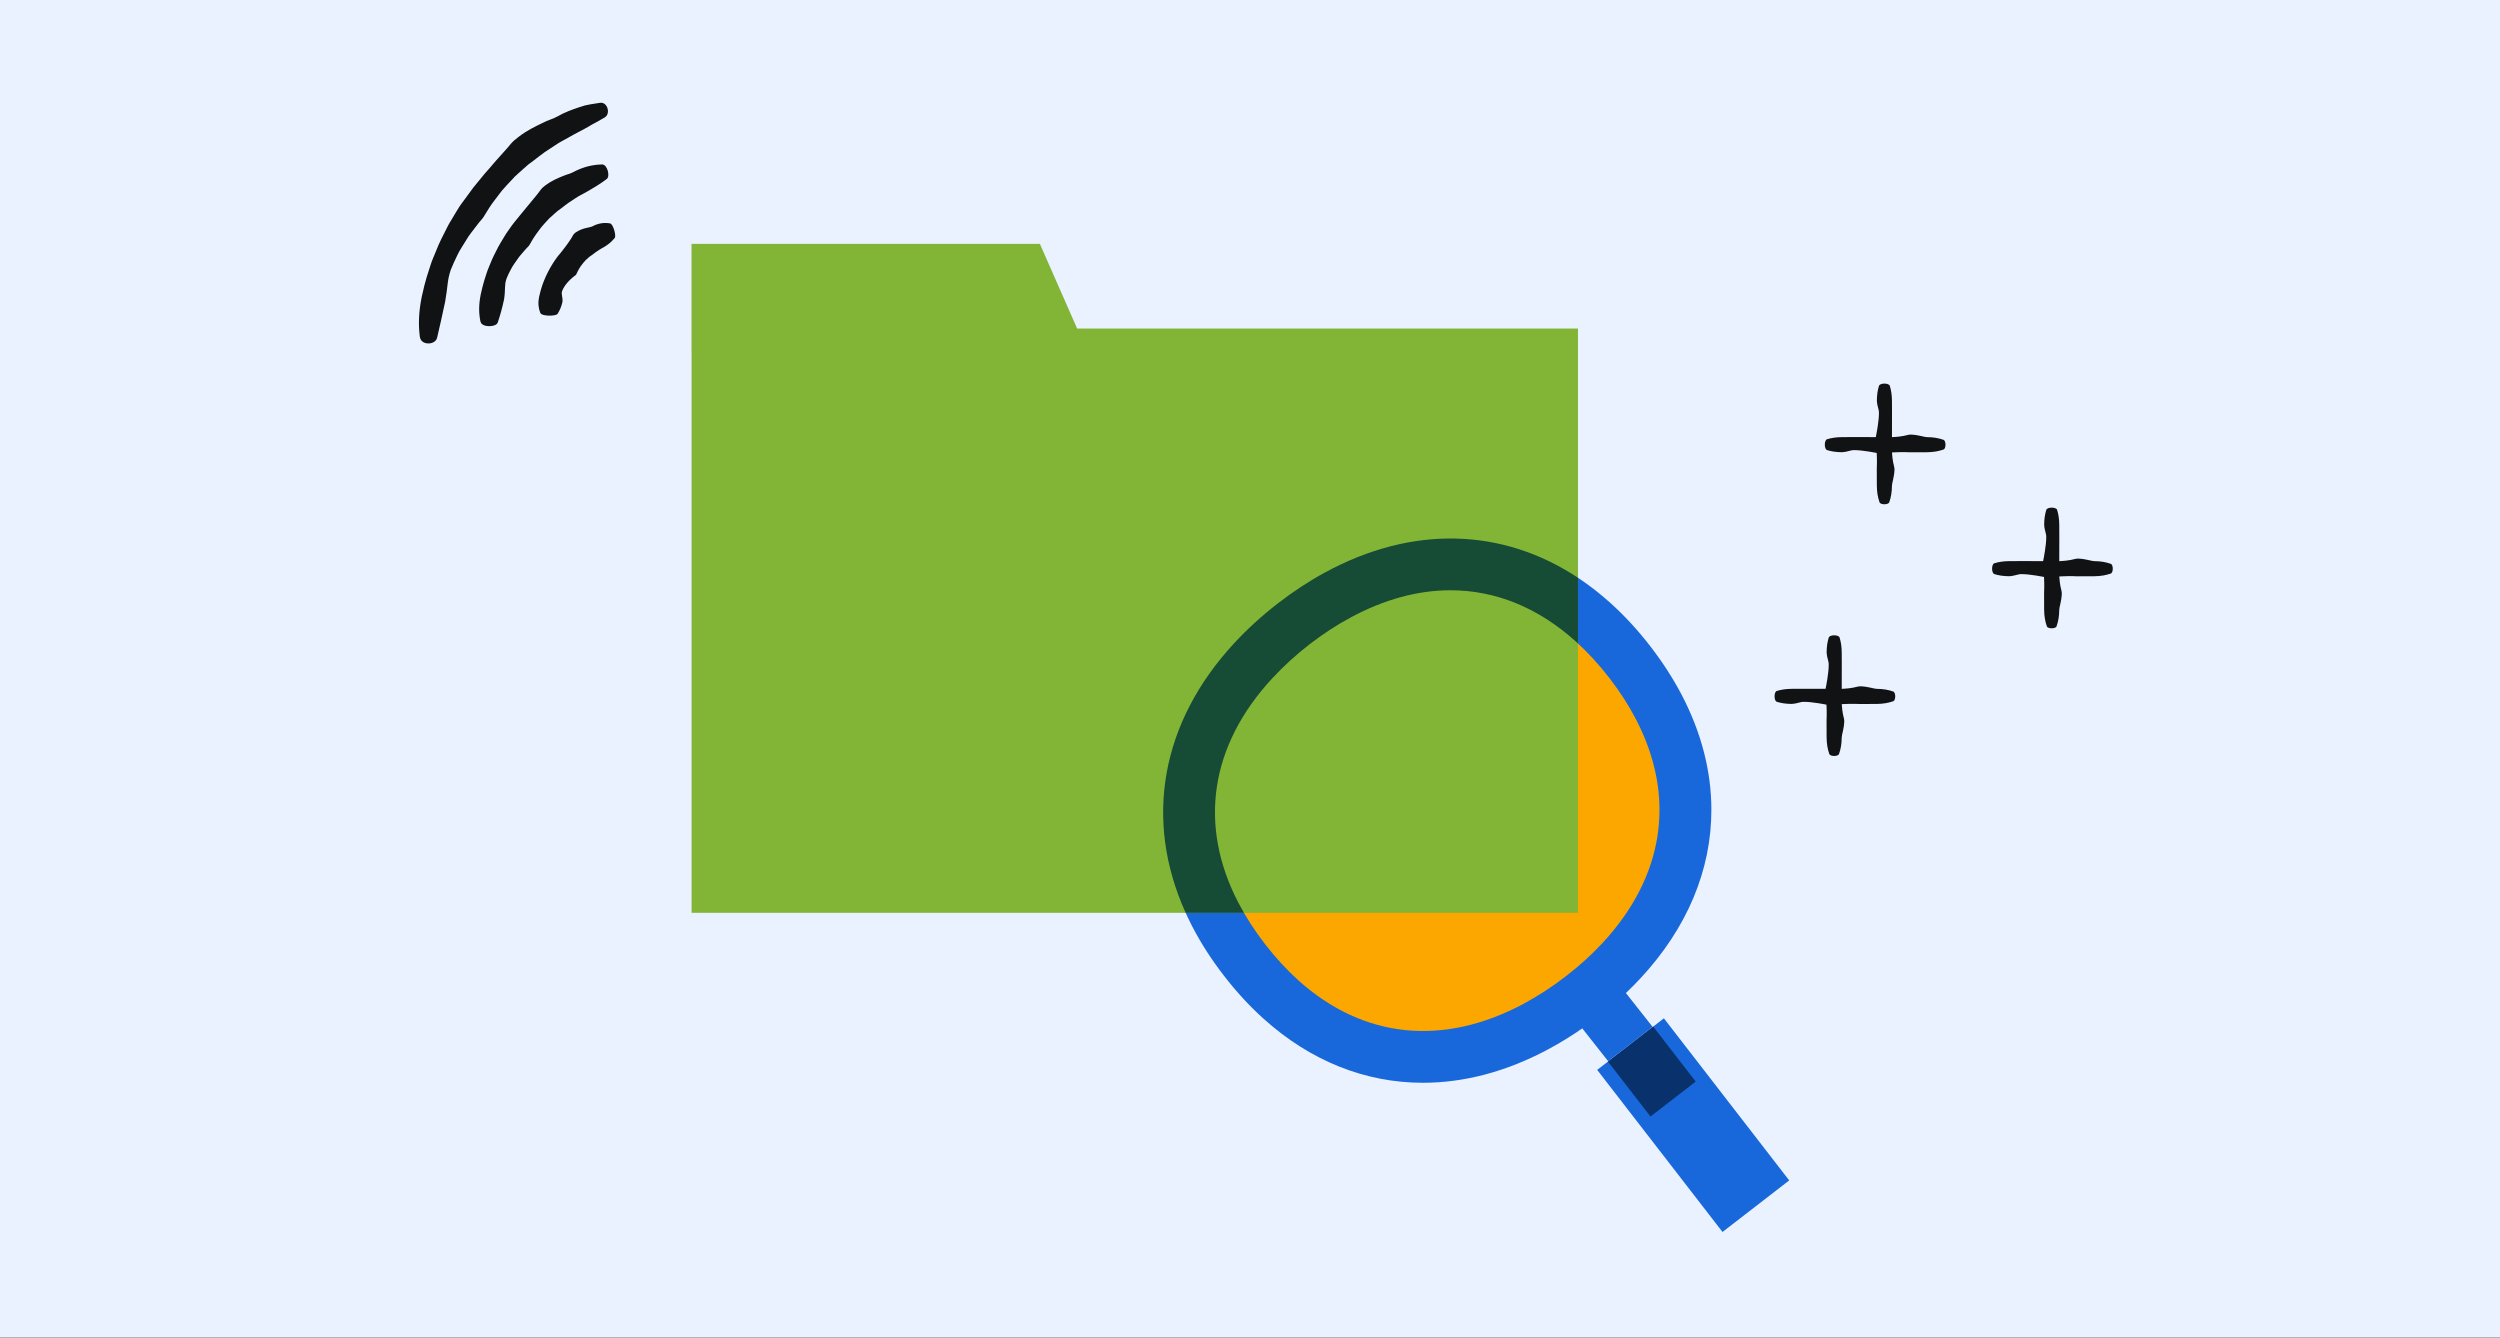
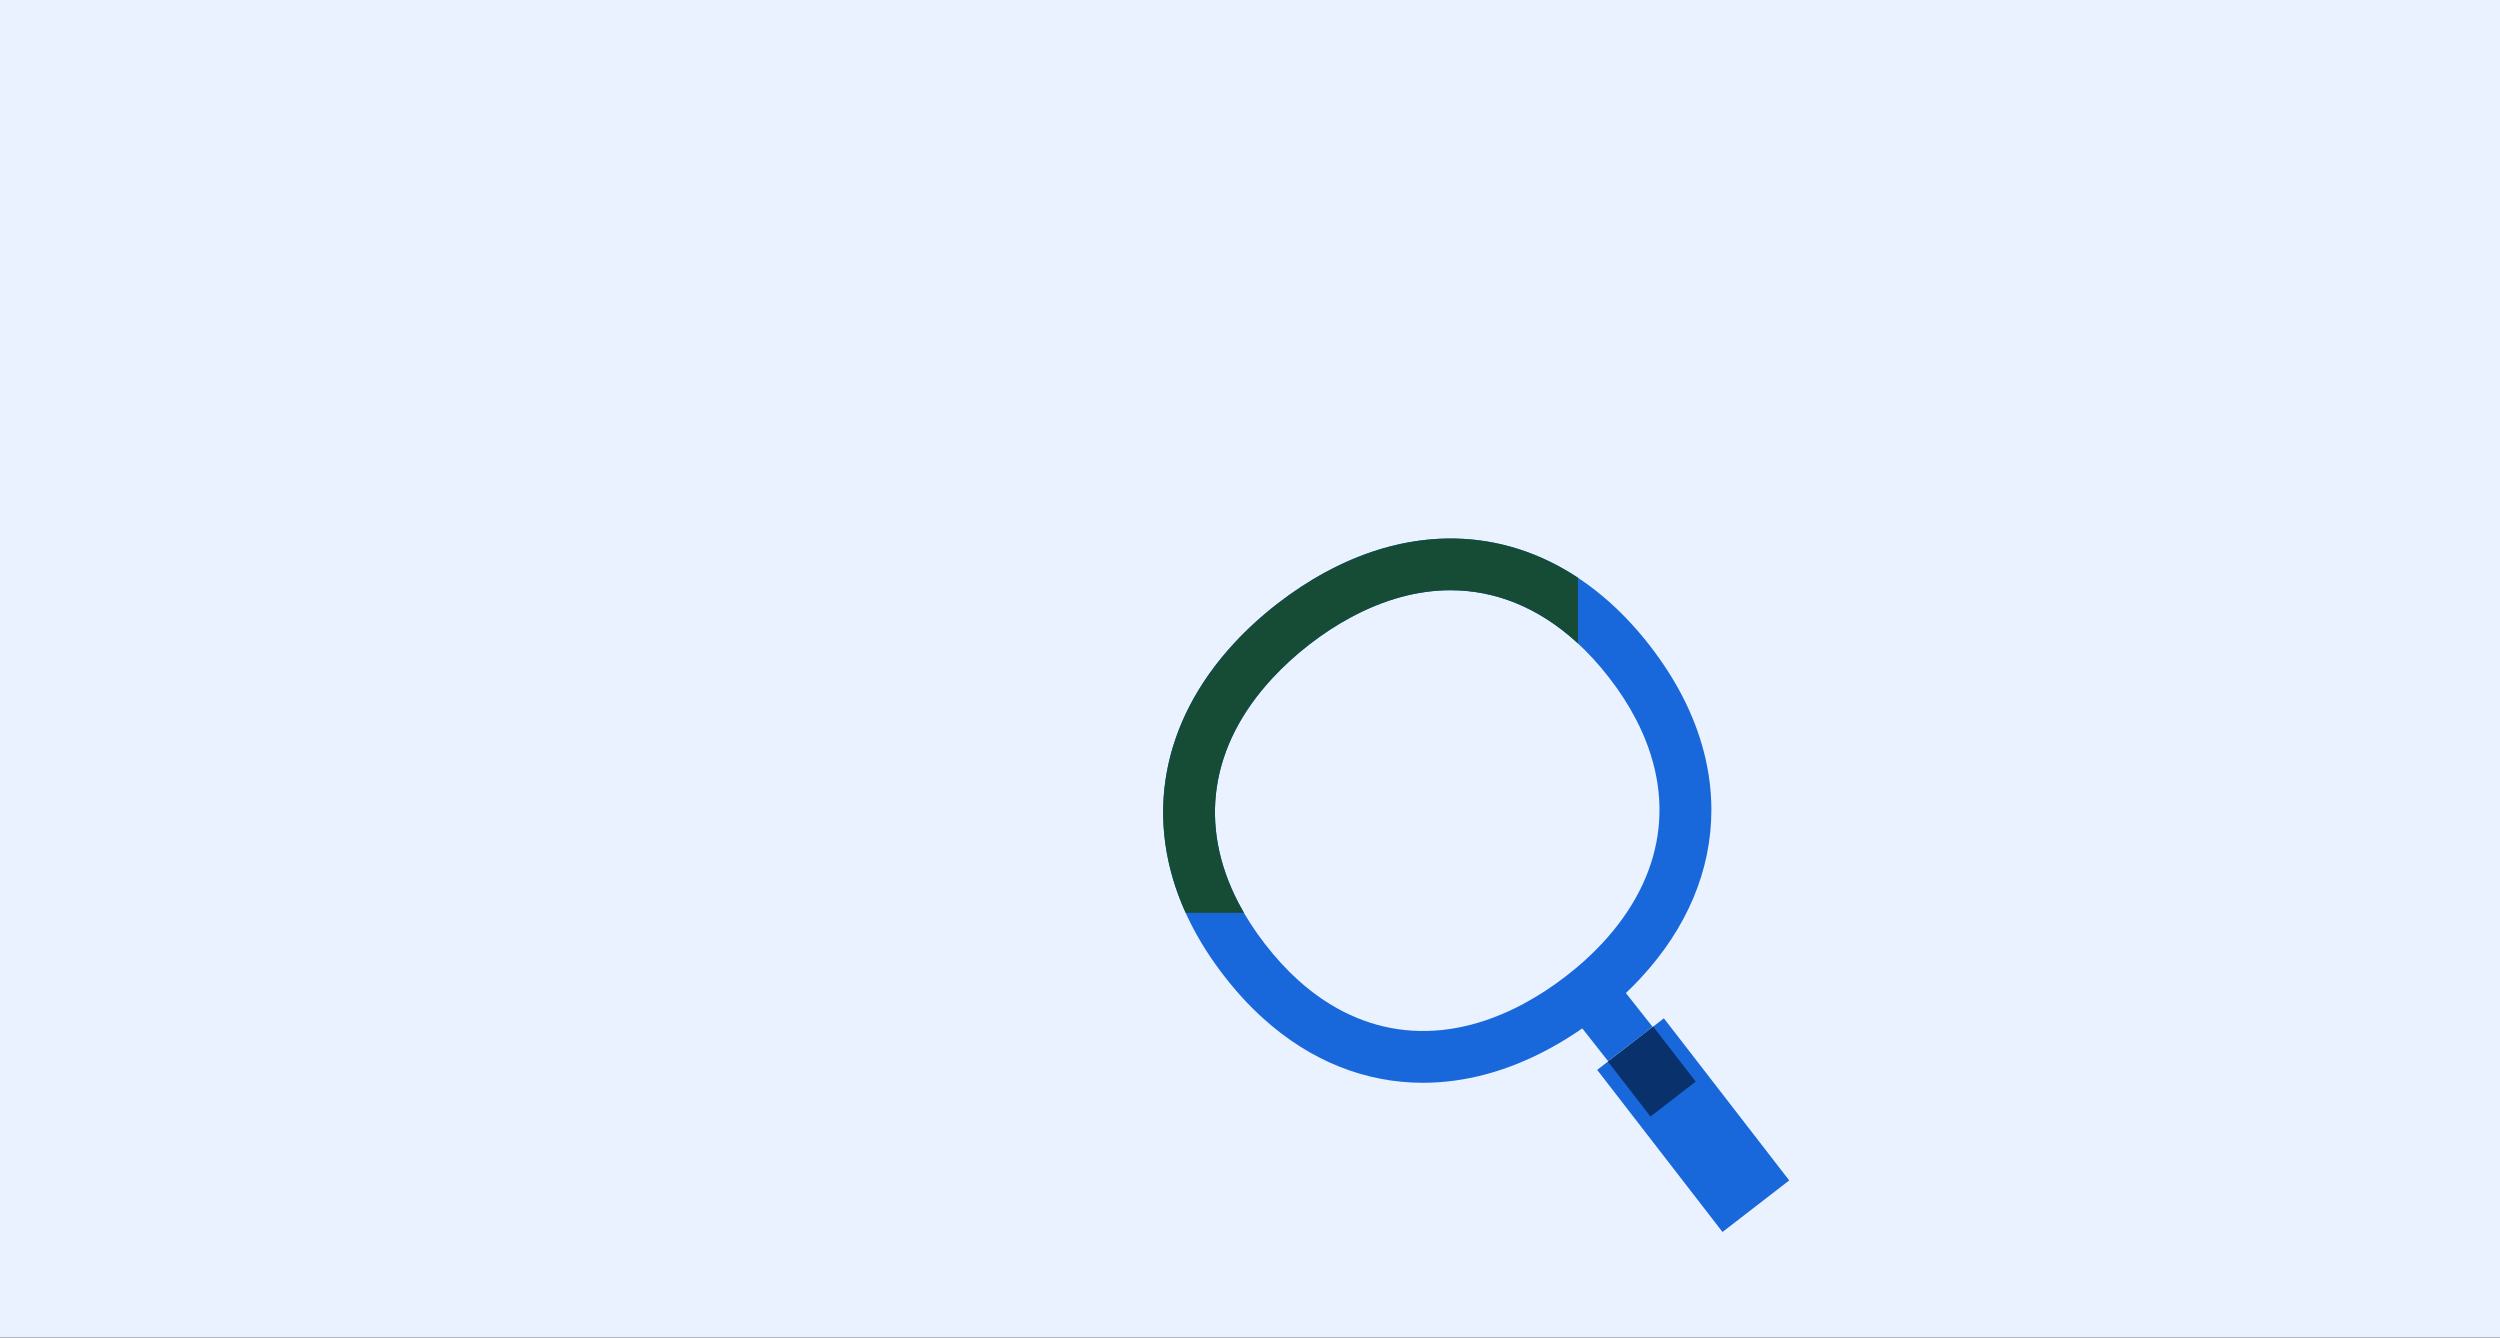
<svg xmlns="http://www.w3.org/2000/svg" width="368" height="197" viewBox="0 0 368 197" fill="none">
  <rect x="0" y="0" width="368" height="197" fill="#808080" stroke="none" />
  <g clip-path="url(#clip0_3186_22335)">
    <g clip-path="url(#clip1_3186_22335)">
      <rect width="368" height="196.875" fill="#E9F2FE" />
    </g>
    <g clip-path="url(#clip2_3186_22335)">
      <path d="M61.819 49.611C61.956 50.857 64.046 50.846 64.339 49.73C64.721 48.138 65.073 46.501 65.528 44.398C65.952 42 65.814 41.303 66.353 39.718C66.605 39.059 66.966 38.304 67.338 37.525C67.514 37.128 67.751 36.752 67.98 36.379C68.208 36.005 68.441 35.635 68.664 35.28C69.083 34.551 69.616 33.952 69.995 33.426C70.395 32.915 70.689 32.504 70.899 32.302C71.014 32.178 71.113 32.042 71.203 31.899C71.36 31.643 71.654 31.17 72.041 30.549C72.431 29.923 73.016 29.223 73.622 28.399C73.919 27.983 74.299 27.604 74.668 27.187C75.043 26.782 75.424 26.358 75.829 25.944C76.261 25.556 76.696 25.165 77.128 24.777C77.348 24.583 77.564 24.394 77.781 24.205C78.007 24.023 78.241 23.863 78.474 23.693C79.114 23.212 79.676 22.743 80.213 22.371C80.76 22.015 81.243 21.696 81.676 21.412C82.105 21.123 82.48 20.888 82.823 20.715C83.157 20.535 83.441 20.38 83.663 20.256C84.719 19.632 85.69 19.185 86.554 18.682C86.771 18.556 86.98 18.43 87.188 18.305C87.403 18.192 87.614 18.084 87.82 17.972C88.231 17.748 88.633 17.518 89.037 17.273C89.91 16.738 89.433 14.987 88.345 15.131C87.855 15.197 87.358 15.273 86.856 15.367C86.604 15.414 86.349 15.467 86.09 15.524C85.839 15.603 85.588 15.681 85.328 15.761C84.297 16.11 83.173 16.491 82.001 17.169C81.77 17.294 81.465 17.425 81.086 17.572C80.897 17.65 80.695 17.726 80.471 17.809C80.259 17.908 80.03 18.019 79.789 18.136C78.826 18.604 77.598 19.18 76.356 20.132C75.948 20.435 75.557 20.767 75.217 21.144C74.528 22.007 73.713 22.832 72.974 23.69C72.608 24.125 72.244 24.546 71.895 24.947C71.537 25.35 71.189 25.728 70.9 26.111C70.301 26.863 69.774 27.505 69.392 27.952C69.045 28.424 68.833 28.702 68.833 28.702C68.833 28.702 68.536 29.126 68.052 29.807C67.541 30.469 66.991 31.48 66.334 32.553C65.991 33.083 65.726 33.685 65.423 34.267C65.134 34.859 64.811 35.435 64.566 36.021C64.326 36.611 64.091 37.173 63.877 37.696C63.657 38.216 63.462 38.691 63.344 39.115C62.491 41.623 62.277 42.882 62.09 43.642C61.614 45.963 61.575 47.837 61.801 49.583L61.819 49.611Z" fill="#101214" />
      <path d="M70.745 47.366C70.91 48.215 73 48.204 73.261 47.49C73.617 46.459 73.904 45.416 74.201 44.064C74.437 42.512 74.206 42.016 74.57 40.984C74.732 40.553 74.979 40.069 75.242 39.574C75.501 39.075 75.862 38.606 76.172 38.152C76.472 37.692 76.843 37.323 77.106 36.997C77.392 36.682 77.594 36.428 77.74 36.303C77.818 36.228 77.89 36.142 77.942 36.049C78.042 35.882 78.217 35.57 78.458 35.159C78.698 34.747 79.064 34.281 79.451 33.745C79.842 33.212 80.356 32.692 80.856 32.139C81.134 31.887 81.417 31.638 81.695 31.386C81.974 31.134 82.267 30.893 82.576 30.694C82.992 30.381 83.352 30.081 83.699 29.841C84.052 29.613 84.368 29.404 84.639 29.224C85.183 28.842 85.635 28.648 85.922 28.48C87.299 27.712 88.312 27.103 89.316 26.347C89.855 25.931 89.382 24.174 88.624 24.205C87.259 24.239 85.877 24.531 84.26 25.393C83.957 25.573 83.385 25.678 82.716 25.976C82.037 26.258 81.181 26.612 80.324 27.251C80.043 27.455 79.779 27.687 79.568 27.964C79.128 28.593 78.603 29.182 78.118 29.778C77.65 30.393 77.139 30.931 76.741 31.451C76.338 31.967 75.984 32.396 75.723 32.699C75.481 33.017 75.336 33.204 75.336 33.204C75.336 33.204 75.134 33.489 74.808 33.954C74.462 34.404 74.093 35.084 73.646 35.808C73.415 36.165 73.232 36.572 73.025 36.969C72.832 37.369 72.611 37.764 72.444 38.159C72.125 38.962 71.785 39.687 71.613 40.258C71.038 41.955 70.897 42.811 70.766 43.326C70.449 44.904 70.474 46.176 70.731 47.364L70.745 47.366Z" fill="#101214" />
      <path d="M79.554 46.08C79.74 46.573 81.827 46.567 82.074 46.199C82.412 45.666 82.631 45.146 82.793 44.452C82.867 43.647 82.549 43.321 82.762 42.789C82.939 42.338 83.319 41.789 83.731 41.365C84.139 40.937 84.56 40.628 84.716 40.51C84.764 40.476 84.803 40.435 84.826 40.382C84.905 40.2 85.127 39.698 85.519 39.135C85.712 38.851 85.963 38.572 86.222 38.282C86.509 38.029 86.791 37.74 87.124 37.551C87.335 37.39 87.521 37.232 87.703 37.111C87.885 36.989 88.047 36.884 88.185 36.792C88.463 36.593 88.697 36.495 88.84 36.407C89.546 36.004 90.014 35.598 90.489 35.026C90.739 34.707 90.262 32.956 89.796 32.884C88.963 32.744 88.12 32.828 87.179 33.328C86.824 33.516 85.796 33.503 84.741 34.213C84.571 34.328 84.429 34.479 84.323 34.665C84.112 35.09 83.835 35.467 83.579 35.836C83.329 36.217 83.048 36.537 82.823 36.843C82.597 37.15 82.385 37.396 82.237 37.566C82.096 37.748 82.009 37.855 82.009 37.855C82.009 37.855 81.515 38.505 81.026 39.361C80.774 39.787 80.544 40.268 80.328 40.721C80.14 41.186 79.946 41.608 79.844 41.936C79.513 42.923 79.428 43.418 79.354 43.719C79.173 44.639 79.261 45.393 79.54 46.077L79.554 46.08Z" fill="#101214" />
    </g>
    <g clip-path="url(#clip3_3186_22335)">
-       <path d="M293.575 82.904C293.123 83.043 293.123 84.372 293.575 84.51C294.218 84.709 294.888 84.812 295.757 84.82C296.737 84.756 296.982 84.483 297.645 84.514C298.767 84.514 300.663 84.883 301.119 84.975C301.187 84.986 301.254 84.99 301.322 84.986C301.806 84.935 303.928 84.737 305.752 84.832C307.041 84.832 307.843 84.824 308.259 84.824C309.243 84.812 309.981 84.677 310.703 84.427C311.099 84.288 311.099 83.134 310.703 82.995C309.981 82.741 309.243 82.606 308.259 82.599C307.878 82.599 307.077 82.281 305.955 82.226C305.772 82.218 305.59 82.238 305.407 82.289C303.837 82.722 301.798 82.599 301.798 82.599C301.798 82.599 298.755 82.595 297.474 82.591C296.506 82.591 296.042 82.595 295.757 82.599C294.892 82.606 294.218 82.714 293.575 82.912V82.904Z" fill="#101214" />
      <path d="M302.817 75.062C302.678 74.61 301.35 74.61 301.211 75.062C301.013 75.705 300.909 76.375 300.901 77.244C300.965 78.224 301.239 78.469 301.207 79.132C301.207 80.254 300.838 82.15 300.747 82.607C300.735 82.674 300.731 82.741 300.735 82.809C300.786 83.293 300.985 85.415 300.89 87.239C300.89 88.528 300.898 89.33 300.898 89.746C300.909 90.73 301.044 91.468 301.294 92.19C301.433 92.586 302.587 92.586 302.726 92.19C302.98 91.468 303.115 90.73 303.123 89.746C303.123 89.365 303.44 88.564 303.496 87.442C303.504 87.259 303.484 87.077 303.432 86.894C303 85.324 303.123 83.285 303.123 83.285C303.123 83.285 303.127 80.243 303.131 78.961C303.131 77.993 303.127 77.529 303.123 77.244C303.115 76.379 303.008 75.705 302.809 75.062H302.817Z" fill="#101214" />
      <path d="M268.951 64.65C268.499 64.789 268.499 66.118 268.951 66.257C269.594 66.455 270.264 66.558 271.133 66.566C272.112 66.502 272.358 66.229 273.021 66.261C274.143 66.261 276.039 66.629 276.495 66.721C276.563 66.733 276.63 66.737 276.698 66.733C277.182 66.681 279.304 66.483 281.128 66.578C282.417 66.578 283.219 66.57 283.635 66.57C284.619 66.558 285.357 66.423 286.079 66.173C286.475 66.034 286.475 64.88 286.079 64.741C285.357 64.487 284.619 64.353 283.635 64.345C283.254 64.345 282.453 64.027 281.331 63.972C281.148 63.964 280.966 63.984 280.783 64.035C279.213 64.468 277.174 64.345 277.174 64.345C277.174 64.345 274.131 64.341 272.85 64.337C271.882 64.337 271.418 64.341 271.133 64.345C270.268 64.353 269.594 64.46 268.951 64.658V64.65Z" fill="#101214" />
      <path d="M278.189 56.804C278.051 56.352 276.722 56.352 276.583 56.804C276.385 57.447 276.281 58.117 276.274 58.986C276.337 59.966 276.611 60.212 276.579 60.874C276.579 61.997 276.21 63.893 276.119 64.349C276.107 64.416 276.103 64.484 276.107 64.551C276.159 65.035 276.357 67.157 276.262 68.982C276.262 70.271 276.27 71.072 276.27 71.488C276.281 72.472 276.416 73.21 276.666 73.932C276.805 74.329 277.959 74.329 278.098 73.932C278.352 73.21 278.487 72.472 278.495 71.488C278.495 71.108 278.812 70.306 278.868 69.184C278.876 69.001 278.856 68.819 278.804 68.636C278.372 67.066 278.495 65.027 278.495 65.027C278.495 65.027 278.499 61.985 278.503 60.703C278.503 59.736 278.499 59.272 278.495 58.986C278.487 58.121 278.38 57.447 278.181 56.804H278.189Z" fill="#101214" />
      <path d="M261.554 101.701C261.102 101.84 261.102 103.169 261.554 103.308C262.196 103.506 262.867 103.609 263.735 103.617C264.715 103.554 264.961 103.28 265.623 103.312C266.746 103.312 268.642 103.68 269.098 103.772C269.165 103.784 269.233 103.788 269.3 103.784C269.784 103.732 271.906 103.534 273.731 103.629C275.02 103.629 275.821 103.621 276.238 103.621C277.221 103.609 277.959 103.474 278.681 103.224C279.078 103.086 279.078 101.931 278.681 101.792C277.959 101.539 277.221 101.404 276.238 101.396C275.857 101.396 275.056 101.078 273.933 101.023C273.751 101.015 273.568 101.035 273.386 101.086C271.815 101.519 269.776 101.396 269.776 101.396C269.776 101.396 266.734 101.392 265.453 101.388C264.485 101.388 264.021 101.392 263.735 101.396C262.871 101.404 262.196 101.511 261.554 101.709V101.701Z" fill="#101214" />
      <path d="M270.796 93.856C270.657 93.403 269.328 93.403 269.189 93.856C268.991 94.498 268.888 95.168 268.88 96.037C268.943 97.017 269.217 97.263 269.185 97.925C269.185 99.048 268.817 100.944 268.725 101.4C268.713 101.467 268.709 101.535 268.713 101.602C268.765 102.086 268.963 104.208 268.868 106.033C268.868 107.322 268.876 108.123 268.876 108.539C268.888 109.523 269.023 110.261 269.273 110.983C269.412 111.379 270.566 111.379 270.705 110.983C270.958 110.261 271.093 109.523 271.101 108.539C271.101 108.159 271.419 107.357 271.474 106.235C271.482 106.052 271.462 105.87 271.411 105.688C270.978 104.117 271.101 102.078 271.101 102.078C271.101 102.078 271.105 99.036 271.109 97.755C271.109 96.787 271.105 96.323 271.101 96.037C271.093 95.172 270.986 94.498 270.788 93.856H270.796Z" fill="#101214" />
    </g>
-     <path d="M244.171 104.057C243.02 101.851 241.608 99.653 239.918 97.472C238.204 95.258 236.411 93.314 234.538 91.624C223.406 81.563 209.719 80.642 196.904 87.585C194.714 88.767 192.556 90.18 190.438 91.822C188.224 93.528 186.24 95.345 184.487 97.241C174.568 107.945 172.021 121.394 178.901 134.637C180.067 136.875 181.495 139.104 183.201 141.318C184.891 143.5 186.661 145.42 188.51 147.087C199.57 157.076 213.242 158.005 226.12 151.086C228.397 149.864 230.65 148.396 232.864 146.69C234.983 145.055 236.895 143.318 238.593 141.501C248.559 130.829 251.106 117.34 244.163 104.057H244.171Z" fill="#FCA700" />
    <path d="M244.923 149.897L235.106 157.488L253.553 181.347L263.371 173.757L244.923 149.897Z" fill="#1868DB" />
    <path d="M241.386 144.103C248.36 136.645 251.915 128.051 251.915 119.22C251.915 113.602 250.471 107.882 247.551 102.296C246.281 99.868 244.726 97.463 242.933 95.139C241.116 92.782 239.148 90.648 237.093 88.791C225.072 77.936 209.766 76.278 195.087 84.237C192.715 85.53 190.358 87.069 188.105 88.807C185.764 90.616 183.606 92.584 181.686 94.655C170.339 106.898 168.094 122.116 175.513 136.399C176.79 138.858 178.361 141.302 180.186 143.651C181.979 145.976 183.923 148.086 185.955 149.919C192.913 156.203 200.999 159.385 209.457 159.385C215.519 159.385 221.771 157.751 227.921 154.442C229.611 153.537 231.285 152.506 232.912 151.379L236.72 156.211L243.266 151.157L239.331 146.174C240.045 145.5 240.727 144.809 241.378 144.111L241.386 144.103ZM224.326 147.729C212.432 154.117 200.626 152.887 191.072 144.262C189.374 142.722 187.748 140.953 186.224 138.985C184.677 136.986 183.352 134.931 182.289 132.883C176.354 121.458 178.123 109.722 187.288 99.836C188.922 98.074 190.763 96.392 192.77 94.837C194.707 93.337 196.706 92.028 198.721 90.933C203.704 88.228 208.687 86.879 213.504 86.879C220.113 86.879 226.421 89.418 231.975 94.44C233.697 95.996 235.355 97.797 236.895 99.796C238.418 101.764 239.727 103.787 240.783 105.819C246.781 117.292 245.012 129.035 235.808 138.898C234.245 140.572 232.467 142.183 230.531 143.675C228.524 145.23 226.429 146.594 224.318 147.729H224.326Z" fill="#1868DB" />
    <path d="M243.353 151.116L236.693 156.265L242.949 164.356L249.609 159.207L243.353 151.116Z" fill="#09326C" />
-     <path d="M158.556 48.364L153.073 35.899H101.792V51.919H101.8V134.367H232.277V48.364H158.556Z" fill="#82B536" />
    <path d="M195.095 84.237C192.715 85.522 190.366 87.069 188.113 88.807C185.772 90.616 183.614 92.584 181.693 94.655C170.887 106.318 168.332 120.688 174.528 134.367H183.106C182.82 133.875 182.55 133.375 182.289 132.884C176.353 121.458 178.131 109.722 187.287 99.836C188.922 98.074 190.763 96.392 192.77 94.837C194.706 93.345 196.706 92.028 198.729 90.941C203.712 88.236 208.695 86.887 213.511 86.887C220.121 86.887 226.421 89.426 231.983 94.448C232.078 94.536 232.181 94.623 232.277 94.718V85.046C221.136 77.667 207.878 77.31 195.095 84.237Z" fill="#164B35" />
  </g>
  <defs>
    <clipPath id="clip0_3186_22335">
      <rect width="368" height="196.875" fill="white" />
    </clipPath>
    <clipPath id="clip1_3186_22335">
      <rect width="368" height="196.875" fill="white" />
    </clipPath>
    <clipPath id="clip2_3186_22335">
-       <rect width="44.802" height="21.169" fill="white" transform="translate(56.016 46.188) rotate(-53.677)" />
-     </clipPath>
+       </clipPath>
    <clipPath id="clip3_3186_22335">
-       <rect width="49.783" height="54.813" fill="white" transform="translate(261.217 56.467)" />
-     </clipPath>
+       </clipPath>
  </defs>
</svg>